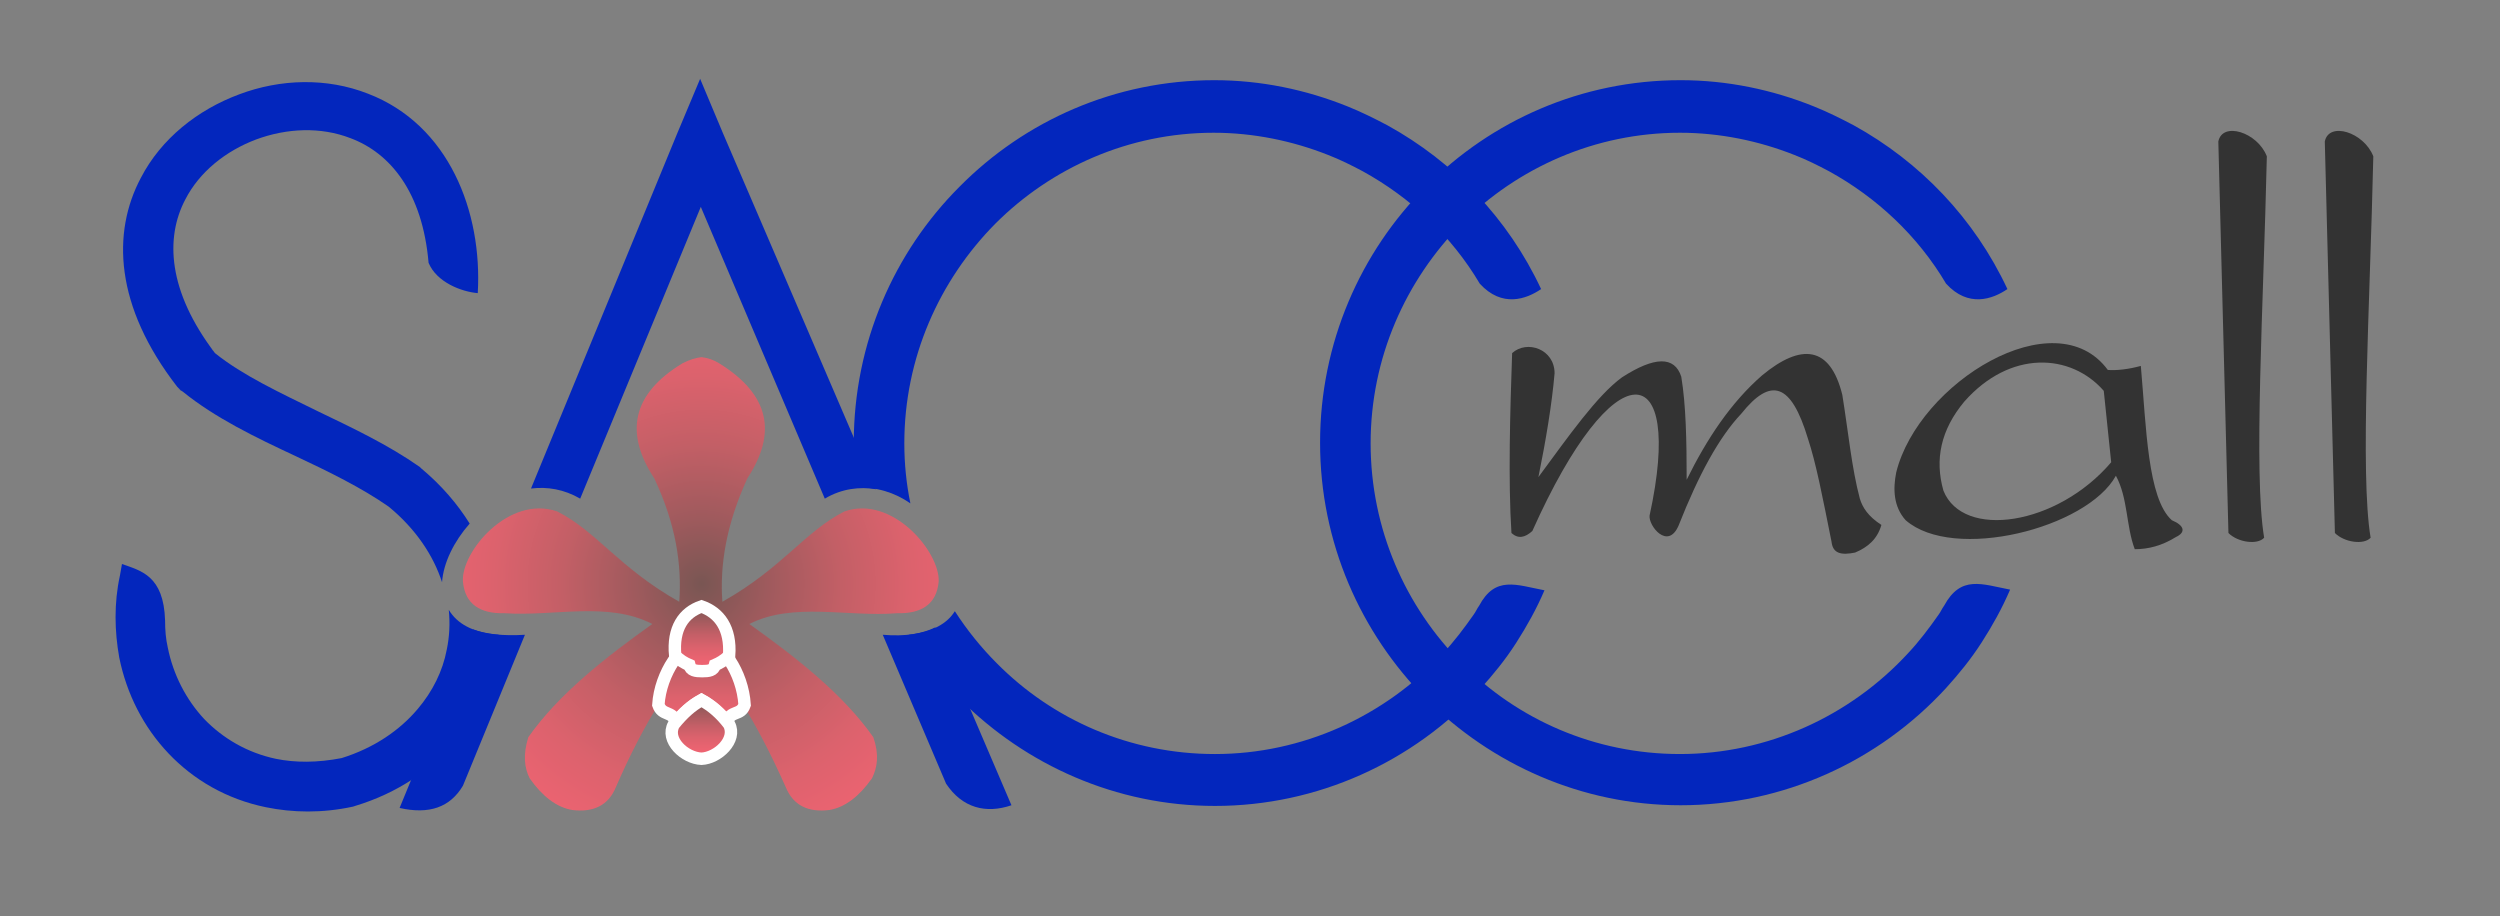
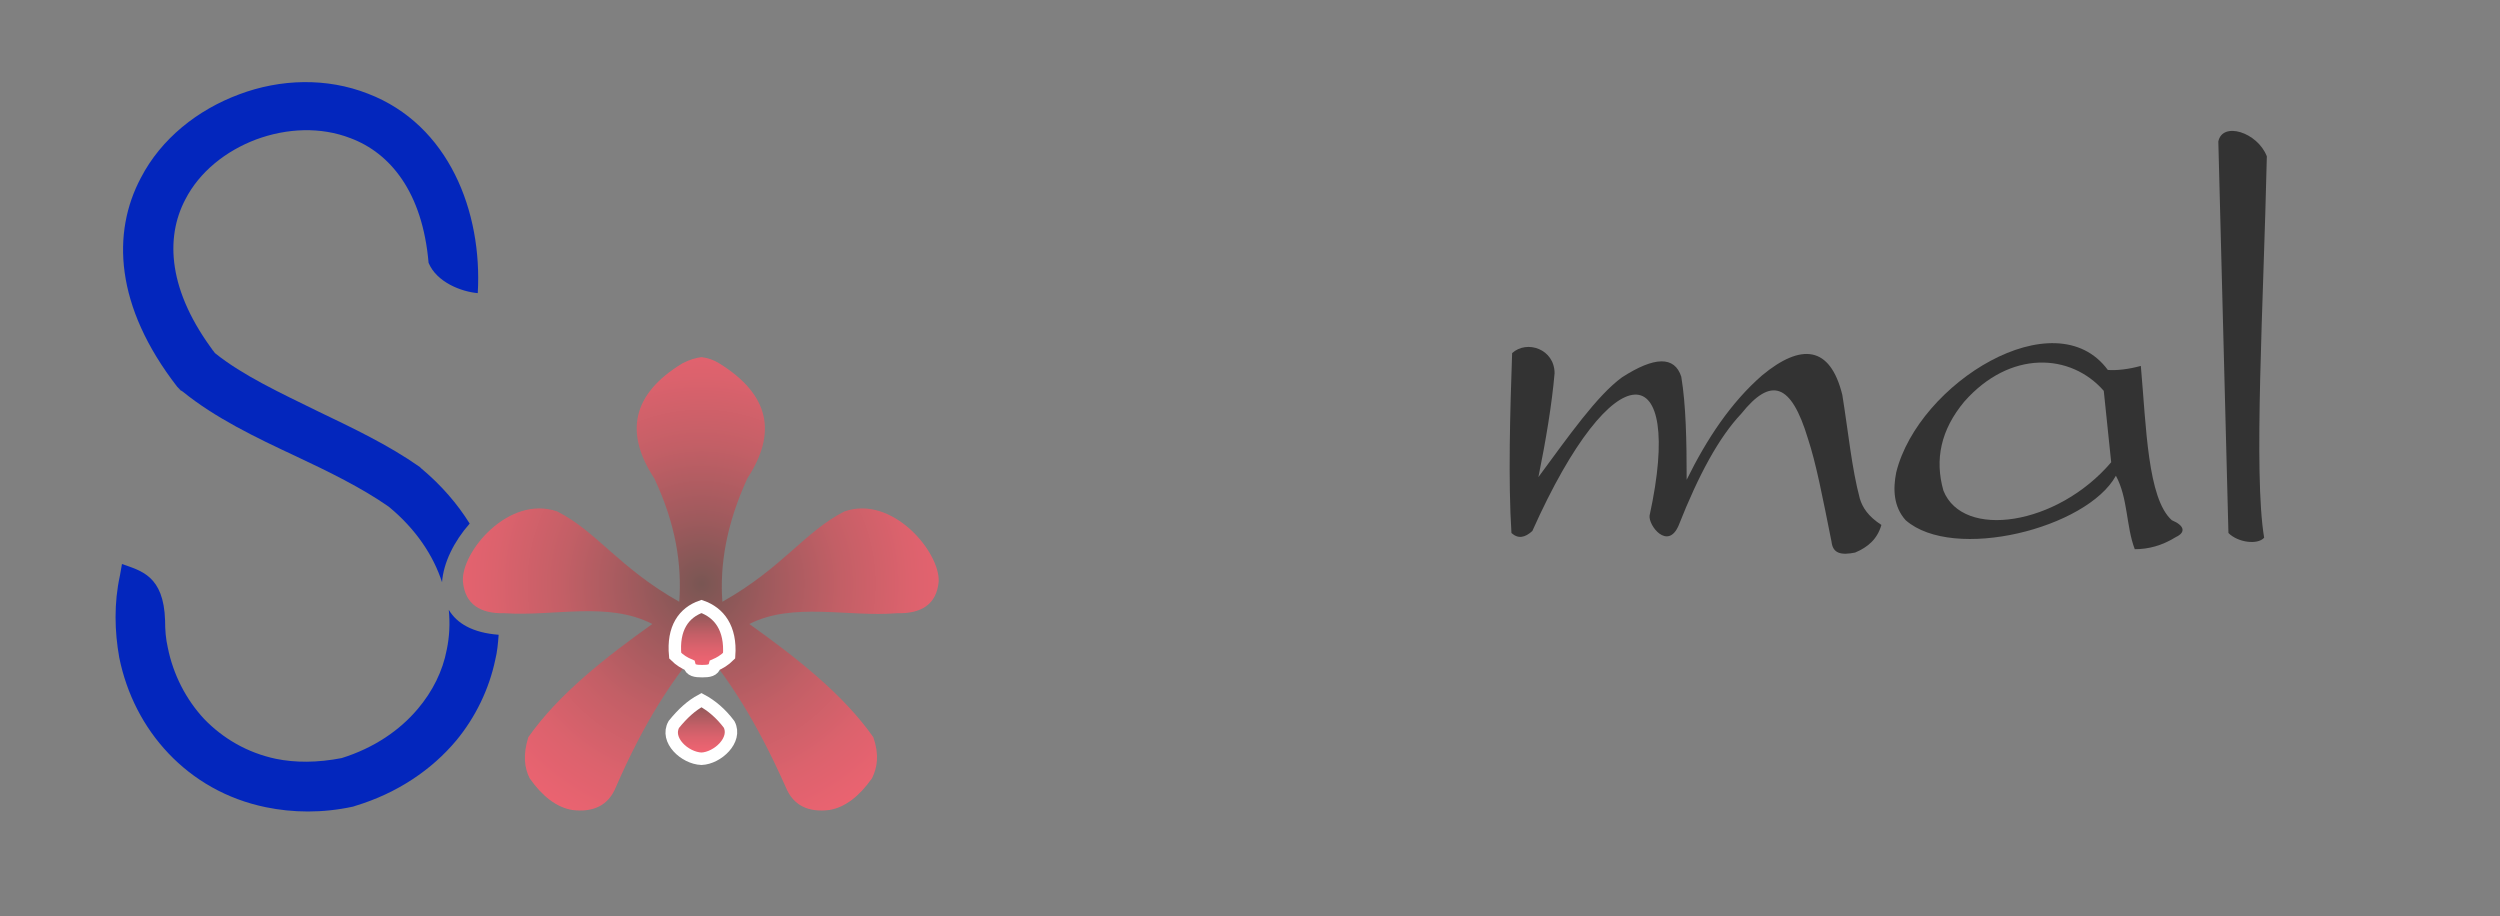
<svg xmlns="http://www.w3.org/2000/svg" version="1.1" id="Layer_1" x="0px" y="0px" viewBox="0 0 371 136" enable-background="new 0 0 371 136" xml:space="preserve">
  <rect x="0" y="0" width="371" height="136" fill="#808080" stroke="none" />
  <path fill-rule="evenodd" clip-rule="evenodd" fill="#333333" d="M224.4,52.4c2.2-2,6.3-0.6,6.3,3c-0.4,4.6-1.3,10-2.4,15.4  c4.5-6.1,8.7-12.1,12.4-14.8c4.8-3.1,7.8-3.2,8.8-0.1c0.7,4.2,0.8,9.6,0.8,15.3c3-6.1,6.6-11.5,11.2-15.5c5.8-4.8,10.1-4.4,11.9,2.9  c0.9,5.6,1.4,10.9,2.6,15.4c0.4,1.3,1.2,2.6,3.2,3.9c-0.6,2.1-2,3.3-3.9,4.1c-2,0.4-3.3,0.2-3.5-1.6c-1.3-6.5-2.3-11.7-3.5-15.3  c-2.5-8.3-5.5-9.2-9.9-3.7c-3.3,3.5-6.3,9-9.3,16.6c-1.6,3.7-4.5,0-4.3-1.5c5.2-23.8-5.3-24.8-17.4,2.3c-1.1,1-2.1,1.2-3.1,0.3  C223.8,71.3,224.1,61,224.4,52.4z" />
-   <path fill-rule="evenodd" clip-rule="evenodd" fill="#333333" d="M345,21c0.6-3,5.8-1.4,7.2,2.2c-0.5,22.2-2,47-0.4,56.6  c-1,1.1-3.9,0.7-5.3-0.7L345,21z" />
  <path fill-rule="evenodd" clip-rule="evenodd" fill="#333333" d="M329.2,21c0.6-3,5.8-1.4,7.2,2.2c-0.5,22.2-2,47-0.4,56.6  c-1,1.1-3.9,0.7-5.3-0.7L329.2,21z" />
  <path fill-rule="evenodd" clip-rule="evenodd" fill="#333333" d="M312.8,54.9c1.3,0.1,3.1-0.1,4.9-0.6c0.8,9,1,19.7,4.6,22.9  c1.9,0.8,2.1,1.8,0.6,2.5c-2.1,1.3-4.1,1.8-6.1,1.8c-1.3-3.4-1-7.6-2.8-10.9c-4.3,7.8-24.1,12.8-31.2,6.6c-1.8-2-1.9-4.6-1.4-7.1  C284.7,56.8,305,44.3,312.8,54.9L312.8,54.9z M291.5,59.6c-3.5,4.2-4.4,8.6-3.1,13.2c2.9,7.3,16.9,5.2,24.9-4.2l-1.1-10.6  C307.3,52.4,298.3,51.9,291.5,59.6z" />
  <radialGradient id="SVGID_1_" cx="104.116" cy="86.628" r="47.621" gradientUnits="userSpaceOnUse">
    <stop offset="0" style="stop-color:#795653" />
    <stop offset="0.207" style="stop-color:#9F5A5D" />
    <stop offset="0.435" style="stop-color:#C35F66" />
    <stop offset="0.65" style="stop-color:#DC626D" />
    <stop offset="0.845" style="stop-color:#EC6371" />
    <stop offset="1" style="stop-color:#F16472" />
  </radialGradient>
  <path fill-rule="evenodd" clip-rule="evenodd" fill="url(#SVGID_1_)" d="M104.1,53c-0.9,0.1-1.8,0.4-2.8,0.9  c-7.6,4.6-8.6,10.4-4.2,17.1c3.2,6.8,4.1,12.8,3.7,18.3c-8.9-5-12.2-10.4-18.1-13.4c-7.2-2.5-14.3,6-14,10.4  c0.3,3.4,2.6,4.8,6.2,4.7c7.3,0.5,15.3-1.8,21.9,1.6c-7,5-13.9,10.4-18.4,16.8c-0.8,2.6-0.6,4.5,0.2,6.1c1.9,2.7,4,4.3,6.3,4.7  c3.2,0.4,5.4-0.7,6.5-3.4c4.4-10.1,8.4-15.8,12.2-20.5l0.4-0.4l0.4,0.4c3.8,4.7,7.7,10.4,12.2,20.5c1.1,2.7,3.3,3.8,6.5,3.4  c2.3-0.4,4.4-2,6.3-4.7c0.8-1.6,1.1-3.5,0.2-6.1c-4.5-6.4-11.4-11.8-18.4-16.8c6.5-3.3,14.6-1,21.9-1.6c3.6,0.1,5.9-1.3,6.2-4.7  c0.2-4.4-6.9-12.9-14-10.4c-5.9,3-9.2,8.4-18.1,13.4c-0.4-5.5,0.6-11.5,3.7-18.3c4.4-6.7,3.4-12.4-4.2-17.1  C105.9,53.4,105,53.1,104.1,53z" />
  <linearGradient id="SVGID_2_" gradientUnits="userSpaceOnUse" x1="104.116" y1="92.492" x2="104.116" y2="109.499">
    <stop offset="0" style="stop-color:#795653" />
    <stop offset="0.224" style="stop-color:#A45B5E" />
    <stop offset="0.442" style="stop-color:#C55F67" />
    <stop offset="0.649" style="stop-color:#DD626D" />
    <stop offset="0.84" style="stop-color:#EC6371" />
    <stop offset="1" style="stop-color:#F16472" />
  </linearGradient>
-   <path fill-rule="evenodd" clip-rule="evenodd" fill="url(#SVGID_2_)" stroke="#FFFFFF" stroke-width="1.847" stroke-miterlimit="2.613" d="  M104.1,94.8c-2.9,0.5-6.1,5.1-6.4,9.8c0.6,1.7,2,0.8,2.7,2.6c1-1.4,2.3-2.5,3.7-3.3c1.4,0.8,2.7,1.9,3.7,3.3  c0.7-1.9,2.1-0.9,2.7-2.6C110.2,99.8,107.1,95.2,104.1,94.8z" />
  <linearGradient id="SVGID_3_" gradientUnits="userSpaceOnUse" x1="104.116" y1="90.009" x2="104.116" y2="99.609">
    <stop offset="0" style="stop-color:#795653" />
    <stop offset="0.224" style="stop-color:#A45B5E" />
    <stop offset="0.442" style="stop-color:#C55F67" />
    <stop offset="0.649" style="stop-color:#DD626D" />
    <stop offset="0.84" style="stop-color:#EC6371" />
    <stop offset="1" style="stop-color:#F16472" />
  </linearGradient>
  <path fill-rule="evenodd" clip-rule="evenodd" fill="url(#SVGID_3_)" stroke="#FFFFFF" stroke-width="1.847" stroke-miterlimit="2.613" d="  M104.1,90c-2.6,0.9-4.3,3.2-3.9,7.3c0.7,0.7,1.4,1.1,2.1,1.4c0.2,0.8,0.9,0.9,1.9,0.9c1,0,1.7-0.1,1.9-0.9c0.7-0.3,1.4-0.7,2.1-1.4  C108.5,93.2,106.7,90.9,104.1,90z" />
  <linearGradient id="SVGID_4_" gradientUnits="userSpaceOnUse" x1="104.116" y1="103.898" x2="104.116" y2="112.606">
    <stop offset="0" style="stop-color:#795653" />
    <stop offset="0.224" style="stop-color:#A45B5E" />
    <stop offset="0.442" style="stop-color:#C55F67" />
    <stop offset="0.649" style="stop-color:#DD626D" />
    <stop offset="0.84" style="stop-color:#EC6371" />
    <stop offset="1" style="stop-color:#F16472" />
  </linearGradient>
  <path fill-rule="evenodd" clip-rule="evenodd" fill="url(#SVGID_4_)" stroke="#FFFFFF" stroke-width="1.847" stroke-miterlimit="2.613" d="  M104.1,103.9c-1.5,0.8-2.8,2-4.1,3.6c-1.3,2.3,1.6,5,4.1,5.1c2.4-0.1,5.3-2.8,4.1-5.1C107,105.9,105.6,104.7,104.1,103.9z" />
-   <path fill="#0326BD" d="M298.3,87.5L298.3,87.5L298.3,87.5c-1.2,2.8-2.6,5.3-4.2,7.8c-1.6,2.5-3.4,4.7-5.3,6.8  c-10,10.9-24.2,17.4-39.4,17.4h0c-14.7,0-28.1-6.1-37.8-15.8c-9.7-9.8-15.7-23.2-15.7-38v0v0c0-14.8,6-28.3,15.7-38  c9.7-9.8,23.1-15.8,37.8-15.8h0h0c6.9,0,13.6,1.4,19.8,3.9c2,0.8,4,1.8,5.9,2.8c9.8,5.4,17.9,13.8,22.8,24.3  c-2.2,1.5-5.8,2.8-9.1-0.8c-4.2-7.1-10.3-12.8-17.4-16.7c-1.7-0.9-3.3-1.7-5.1-2.4c-5.3-2.1-11.1-3.3-17-3.3h0h0  c-12.6,0-24.1,5.2-32.4,13.5c-8.3,8.4-13.5,19.9-13.5,32.6v0v0c0,12.7,5.2,24.3,13.5,32.6c8.3,8.4,19.8,13.5,32.4,13.5h0  c13,0,25.2-5.6,33.8-14.9c1.7-1.8,3.2-3.8,4.6-5.8c0.3-0.4,0.5-0.9,0.8-1.3C291,85.3,294.1,86.7,298.3,87.5z" />
-   <path fill="#0326BD" d="M229.2,87.6L229.2,87.6L229.2,87.6c-1.2,2.8-2.6,5.3-4.2,7.8c-1.6,2.5-3.4,4.7-5.3,6.8  c-10,10.9-24.2,17.4-39.4,17.4h0c-14.7,0-28.1-6.1-37.8-15.8c-2.9-2.9-5.4-6.1-7.6-9.6c3.5-0.4,5.7-1.7,6.8-3.5  c1.8,2.8,3.9,5.4,6.2,7.7c8.3,8.4,19.8,13.5,32.4,13.5h0c13,0,25.2-5.6,33.8-14.9c1.7-1.8,3.2-3.8,4.6-5.8c0.3-0.4,0.5-0.9,0.8-1.3  C221.9,85.4,225,86.8,229.2,87.6L229.2,87.6z M127.1,72.4c-0.3-2.2-0.4-4.4-0.4-6.7v0v0c0-14.8,6-28.3,15.7-38  c9.7-9.8,23.1-15.8,37.8-15.8h0h0c6.9,0,13.6,1.4,19.8,3.9c2,0.8,4,1.8,5.9,2.8c9.8,5.4,17.9,13.8,22.8,24.3  c-2.2,1.5-5.8,2.8-9.1-0.8c-4.2-7.1-10.3-12.8-17.4-16.7c-1.7-0.9-3.3-1.7-5.1-2.4c-5.3-2.1-11.1-3.3-17-3.3h0h0  c-12.6,0-24.1,5.2-32.4,13.5c-8.3,8.4-13.5,19.9-13.5,32.6v0v0c0,3,0.3,6,0.9,8.9C132.8,73.1,130,72.2,127.1,72.4z" />
  <path fill="#0326BD" d="M63.6,39C62.7,28.5,57.9,22.7,52,20.5c-4.4-1.7-9.4-1.5-14,0.2c-4.5,1.7-8.4,4.8-10.5,8.9  c-3,5.7-2.6,13.6,4.4,22.8c4.1,3.3,9.7,5.9,15.2,8.6c5.2,2.5,10.5,5,15.2,8.3l0.2,0.2c3,2.5,5.4,5.3,7.2,8.2  c-2.3,2.6-3.9,5.8-4.1,8.7c-1.3-4-3.9-7.9-7.9-11.2l0,0c-4-2.8-8.9-5.2-13.8-7.5c-6-2.8-12-5.7-16.8-9.6c-1.4-0.9-0.2-0.1-0.2-0.1  l-0.6-0.6c-9.3-12-9.7-22.9-5.4-31c3-5.8,8.4-10.1,14.6-12.4c6.1-2.3,13-2.5,19.1-0.1c12,4.6,17,17.5,16.3,29.6  C68.5,43.3,64.8,41.9,63.6,39L63.6,39z M74,94.2c-3.9-0.3-6.2-1.7-7.4-3.7c0.2,2,0.1,4-0.3,5.9c-0.6,3.2-2.1,6.2-4.3,8.8  c-2.7,3.2-6.5,5.8-11.3,7.3c-3.6,0.7-6.9,0.7-9.8,0.1c-4.2-0.9-7.8-3-10.6-5.9c-2.7-2.9-4.6-6.6-5.4-10.6c-0.3-1.3-0.4-2.6-0.4-4  c-0.2-6.7-3.6-7.4-6.4-8.4l-0.3,1.7c-0.9,4.1-0.8,8.3-0.1,12.2c1.1,5.4,3.6,10.3,7.3,14.2c3.7,3.9,8.6,6.8,14.5,8  c3.9,0.8,8.3,0.9,12.9-0.1l0.3-0.1c6.3-1.9,11.4-5.4,15-9.7c2.9-3.5,4.9-7.7,5.8-12C73.8,96.7,73.9,95.5,74,94.2L74,94.2z M31.6,52  c0,0-0.1-0.1-0.2-0.1L31.6,52L31.6,52z" />
-   <path fill="#0326BD" d="M59.3,119.9l10.9-26.5c1.9,0.7,4.4,1,7.7,0.8l-9.2,22.4C66.8,119.8,63.7,120.9,59.3,119.9L59.3,119.9z   M78.8,72.5l21.7-52.7l3.4-8.1l3.4,8.1L130,72.6c-2.4-0.4-5.1-0.1-7.6,1.4L104,30.7L86.1,74C83.7,72.6,81.2,72.2,78.8,72.5  L78.8,72.5z M138.8,93.1l11.3,26.4c-3.8,1.3-7.3,0.4-9.7-3.2L131,94.2C134.4,94.5,137,94,138.8,93.1z" />
</svg>